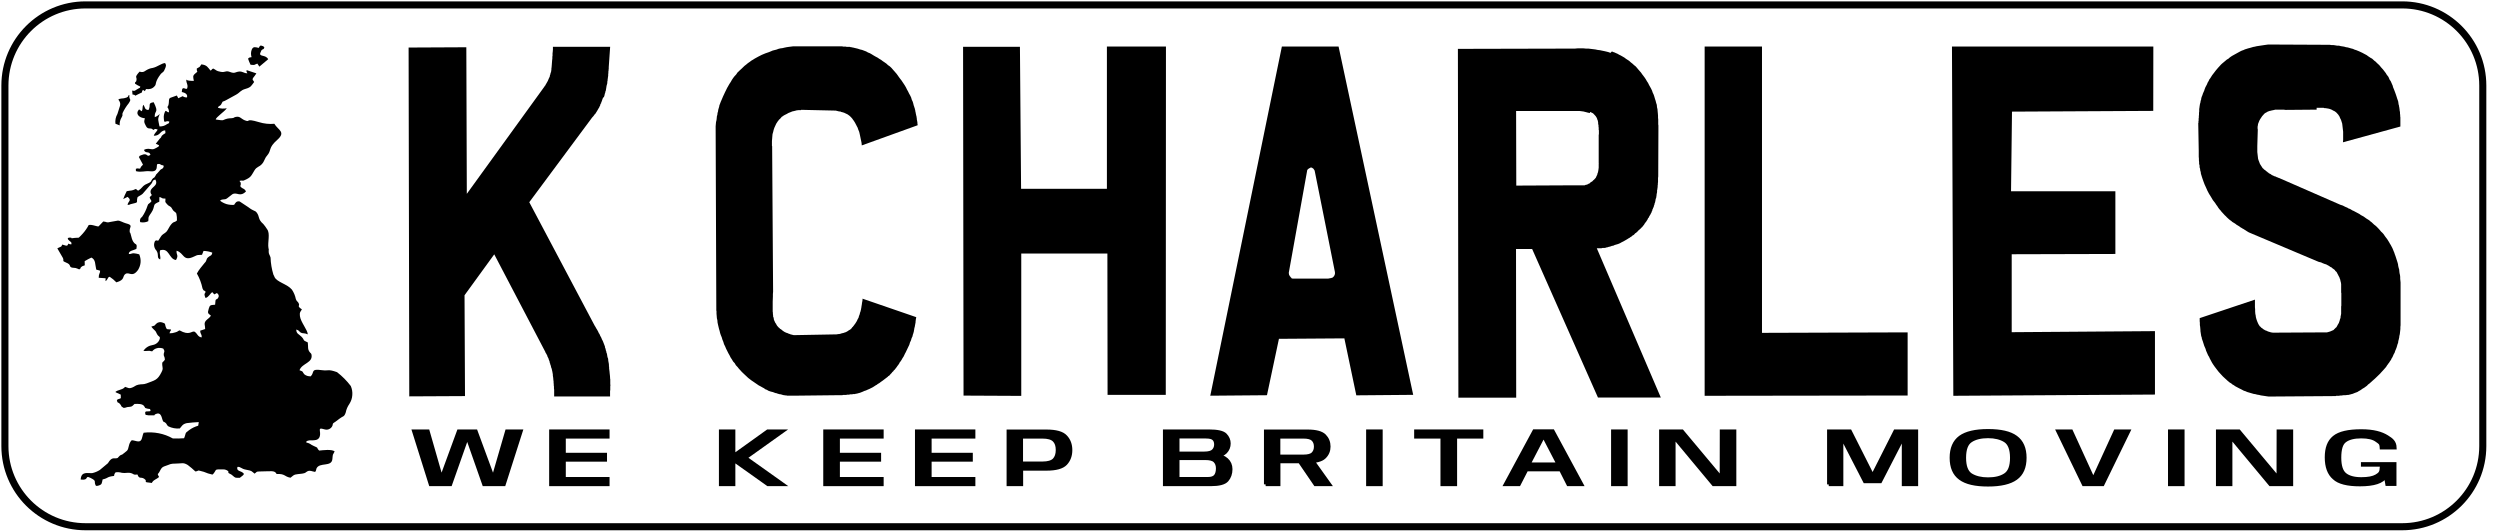
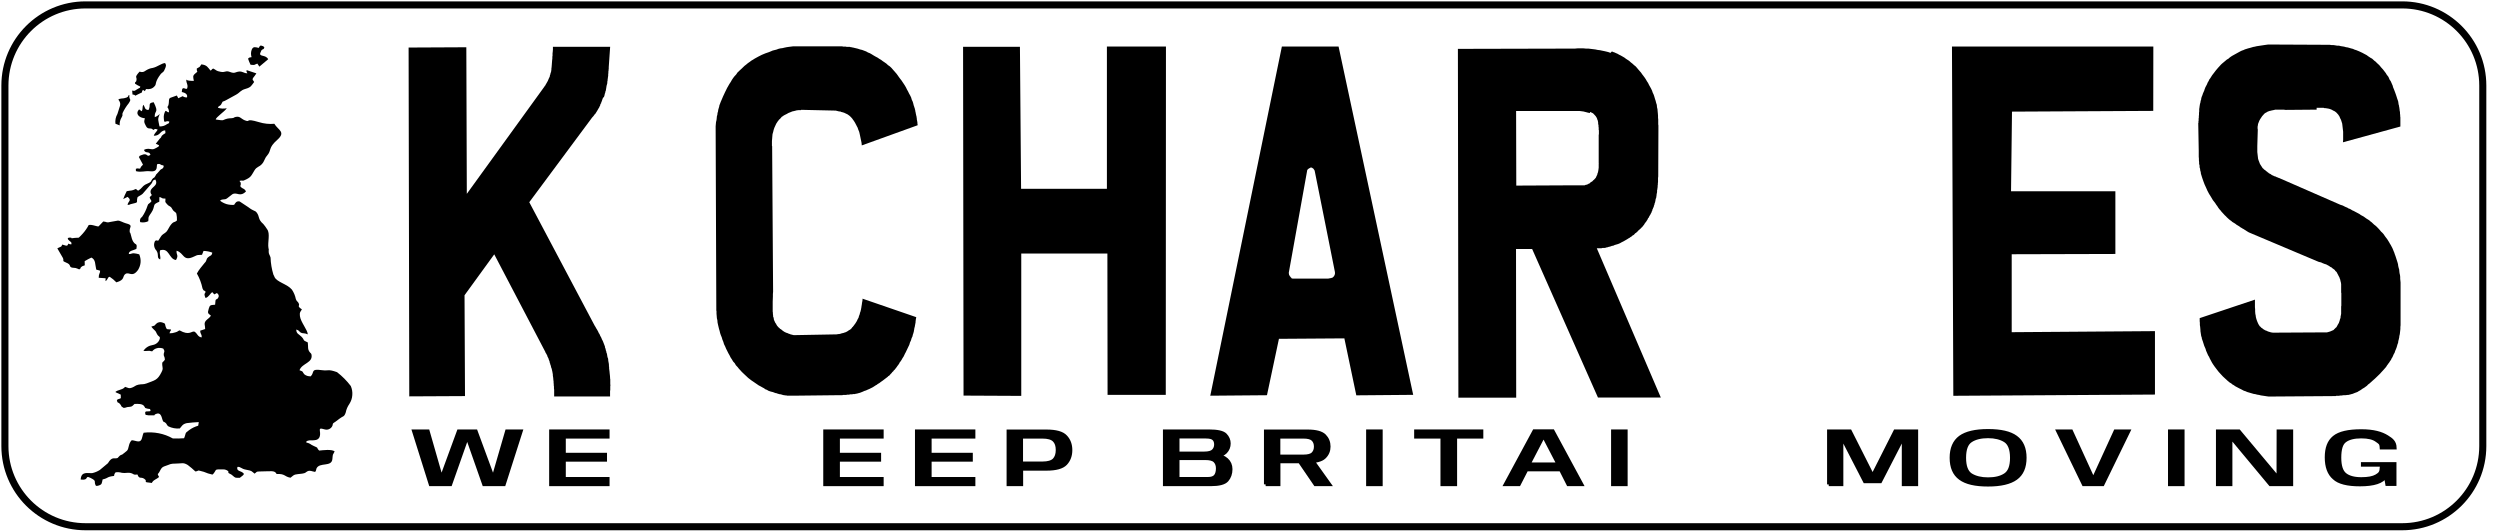
<svg xmlns="http://www.w3.org/2000/svg" width="113" height="24" viewBox="0 0 113 24" fill="none">
  <g clip-path="url(#clip0_1351_5313)">
    <path d="M3.866 0.222H108.579C110.592 0.222 112.222 1.853 112.222 3.866V20.164C112.222 22.177 110.592 23.808 108.579 23.808H3.866C1.853 23.808 0.222 22.177 0.222 20.164V3.866C0.222 1.853 1.853 0.222 3.866 0.222Z" stroke="black" stroke-width="0.32" />
    <path d="M8.895 3.097C8.882 3.295 8.994 3.183 8.818 3.329C8.698 3.432 8.732 3.484 8.762 3.655C8.693 3.655 8.625 3.655 8.56 3.647C8.397 3.625 8.535 3.647 8.423 3.6C8.406 3.771 8.526 3.827 8.453 4.012C8.389 4.033 8.329 3.977 8.29 3.986C8.217 3.994 8.226 4.089 8.217 4.157C8.363 4.192 8.492 4.252 8.453 4.402C8.419 4.406 8.384 4.402 8.35 4.393C8.316 4.385 8.286 4.368 8.26 4.346L8.058 4.441L7.994 4.316L7.706 4.419C7.578 4.458 7.689 4.694 7.565 4.84C7.616 4.908 7.642 4.994 7.638 5.076C7.513 5.067 7.612 5.046 7.479 5.011C7.415 5.119 7.389 5.243 7.406 5.368C7.423 5.634 7.475 5.419 7.655 5.496C7.629 5.617 7.625 5.556 7.539 5.617C7.449 5.685 7.329 5.72 7.209 5.715C7.157 5.415 7.106 5.423 7.221 5.149C7.161 5.213 7.084 5.265 6.994 5.295C6.977 4.951 7.2 5.14 6.947 4.621C6.655 4.66 6.835 4.758 6.711 4.973C6.531 4.96 6.561 4.857 6.488 4.737C6.41 4.831 6.479 4.896 6.406 5.029C6.359 5.007 6.389 5.016 6.355 4.994L6.286 4.943C6.097 5.153 6.294 5.325 6.548 5.346C6.509 5.518 6.496 5.501 6.603 5.707C6.698 5.887 6.835 5.737 6.925 5.878C6.99 5.835 7.007 5.805 7.127 5.857C7.097 5.943 6.981 6.016 6.951 6.136C7.26 6.14 7.217 5.908 7.466 5.891C7.479 6.063 7.505 5.994 7.397 6.067C7.23 6.183 7.35 6.162 7.221 6.269L7.041 6.496C7.187 6.573 7.312 6.565 6.985 6.724C6.831 6.797 6.732 6.659 6.505 6.775C6.582 6.968 6.737 6.805 6.801 6.994C6.612 7.144 6.698 6.878 6.393 7.011C6.269 7.063 6.355 7.011 6.277 7.097L6.462 7.44C6.397 7.53 6.393 7.483 6.333 7.621C6.217 7.625 6.23 7.591 6.14 7.633L6.144 7.736C6.389 7.801 6.539 7.715 6.779 7.741C7.17 7.784 7.058 7.509 7.106 7.419C7.251 7.393 7.209 7.423 7.316 7.466C7.376 7.488 7.303 7.432 7.402 7.496C7.38 7.668 7.29 7.599 7.213 7.719L7.08 7.865L7.063 7.878L7.024 7.951C6.947 8.088 6.96 7.994 6.882 8.097C6.814 8.183 6.865 8.187 6.754 8.256C6.681 8.299 6.629 8.307 6.556 8.35C6.432 8.423 6.419 8.509 6.252 8.616C6.127 8.573 6.26 8.595 6.131 8.543C5.943 8.638 5.947 8.595 5.728 8.642C5.668 8.758 5.612 8.878 5.569 8.998L5.767 8.899C5.981 9.071 5.78 9.092 5.767 9.264C5.908 9.251 5.827 9.247 5.917 9.226C6.316 9.131 6.144 9.178 6.213 8.925C6.226 8.882 6.38 8.826 6.445 8.762L6.822 8.329C6.934 8.2 6.857 8.161 7.024 8.114C7.028 8.123 7.033 8.127 7.033 8.136C7.033 8.144 7.037 8.153 7.041 8.157C7.106 8.337 7.011 8.015 7.058 8.204C7.101 8.393 6.874 8.449 6.814 8.603C6.801 8.638 6.801 8.676 6.809 8.715C6.818 8.753 6.839 8.784 6.865 8.814C6.706 8.955 6.771 8.929 6.848 9.088C6.827 9.127 6.797 9.157 6.758 9.183C6.659 9.273 6.728 9.178 6.668 9.298C6.612 9.474 6.531 9.646 6.423 9.801C6.385 9.826 6.35 9.865 6.337 9.908C6.32 9.951 6.32 9.998 6.337 10.041C6.462 10.067 6.591 10.054 6.702 9.998C6.728 9.844 6.676 9.861 6.767 9.719C6.818 9.65 6.861 9.582 6.9 9.509C7.015 9.251 6.891 9.251 7.2 9.118L7.204 8.908C7.354 8.929 7.26 8.981 7.479 8.977C7.483 9.148 7.432 9.097 7.556 9.234C7.672 9.363 7.698 9.286 7.784 9.444C7.874 9.603 7.93 9.556 7.972 9.659C7.994 9.758 8.002 9.861 7.998 9.964C7.874 10.079 7.857 9.985 7.715 10.17C7.651 10.251 7.582 10.41 7.526 10.47C7.432 10.573 7.354 10.56 7.264 10.706C7.071 11.024 7.2 10.8 7.011 10.886C6.973 10.959 6.955 11.037 6.968 11.118C6.981 11.195 7.015 11.273 7.076 11.333C7.2 11.539 7.063 11.654 7.239 11.727C7.277 11.603 7.196 11.504 7.234 11.315C7.659 11.178 7.625 11.714 7.955 11.753C8.088 11.521 7.964 11.539 7.981 11.333C8.333 11.431 8.256 11.848 8.783 11.59C8.964 11.504 8.912 11.534 9.131 11.517L9.2 11.341C9.337 11.345 9.47 11.371 9.595 11.418C9.573 11.577 9.5 11.539 9.401 11.633C9.303 11.727 9.359 11.783 9.251 11.882L9.067 12.109C9.002 12.191 8.947 12.272 8.899 12.363C9.02 12.573 9.105 12.8 9.153 13.036C9.225 13.199 9.208 13.084 9.298 13.191C9.217 13.307 9.238 13.337 9.29 13.47C9.44 13.427 9.479 13.285 9.595 13.204L9.685 13.307C9.792 13.268 9.775 13.216 9.843 13.277C9.865 13.302 9.882 13.332 9.886 13.362C9.891 13.392 9.882 13.427 9.865 13.453C9.779 13.611 9.74 13.405 9.723 13.774C9.513 13.791 9.487 13.779 9.436 13.95C9.367 14.178 9.406 14.156 9.534 14.268C9.474 14.371 9.389 14.405 9.307 14.495C9.2 14.624 9.277 14.706 9.273 14.873L9.05 14.946C9.05 15.118 9.131 15.088 9.114 15.251C8.925 15.225 8.934 15.079 8.788 14.989C8.65 14.954 8.565 15.186 8.118 14.933C8.02 14.967 8.058 14.985 7.925 15.023C7.839 15.053 7.754 15.066 7.663 15.066C7.685 14.946 7.719 14.985 7.732 14.894C7.556 14.869 7.543 14.92 7.492 14.778C7.449 14.663 7.496 14.62 7.35 14.581C7.303 14.56 7.247 14.555 7.196 14.564C7.144 14.573 7.097 14.598 7.063 14.633C6.9 14.8 7.033 14.675 6.839 14.766C6.912 14.869 7.011 14.937 7.045 14.993C7.067 15.045 7.093 15.096 7.123 15.143C7.196 15.233 7.187 15.173 7.23 15.264C7.221 15.345 7.187 15.418 7.127 15.478C7.067 15.538 6.99 15.581 6.904 15.594C6.818 15.607 6.732 15.637 6.659 15.684C6.586 15.731 6.526 15.791 6.483 15.86C6.548 15.868 6.608 15.868 6.672 15.86C6.809 15.851 6.737 15.864 6.878 15.881C6.934 15.809 7.011 15.757 7.106 15.736C7.196 15.714 7.294 15.723 7.38 15.757C7.466 15.89 7.419 15.894 7.402 15.989C7.384 16.1 7.449 16.105 7.453 16.255C7.372 16.392 7.316 16.332 7.333 16.495C7.35 16.658 7.38 16.667 7.303 16.817C7.114 17.199 6.998 17.182 6.621 17.332C6.466 17.388 6.415 17.353 6.252 17.388C6.106 17.422 6.101 17.469 5.977 17.516C5.814 17.581 5.792 17.521 5.651 17.486L5.621 17.521C5.509 17.628 5.325 17.615 5.213 17.718C5.235 17.735 5.256 17.744 5.282 17.757L5.346 17.782C5.385 17.8 5.423 17.817 5.458 17.838L5.462 17.997C5.368 18.053 5.376 18.01 5.282 18.079C5.316 18.255 5.32 18.147 5.423 18.259C5.526 18.37 5.419 18.345 5.595 18.439C5.758 18.418 5.668 18.401 5.874 18.388C5.977 18.383 6.011 18.319 6.08 18.259C6.256 18.25 6.432 18.25 6.509 18.349C6.595 18.456 6.5 18.422 6.655 18.469C6.797 18.508 6.775 18.439 6.805 18.576C6.702 18.632 6.492 18.512 6.582 18.752C6.672 18.774 6.767 18.782 6.861 18.774C7.076 18.778 6.912 18.774 7.041 18.714C7.264 18.611 7.303 18.843 7.342 18.967C7.393 19.117 7.389 19.031 7.483 19.113C7.556 19.177 7.522 19.207 7.612 19.272C7.771 19.349 7.951 19.383 8.127 19.366C8.226 19.254 8.247 19.173 8.436 19.126C8.479 19.113 8.929 19.078 8.985 19.078L8.959 19.241C8.809 19.285 8.668 19.353 8.547 19.443C8.329 19.593 8.419 19.585 8.32 19.808C8.148 19.821 7.977 19.825 7.809 19.817C7.415 19.593 6.951 19.503 6.492 19.559C6.466 19.615 6.449 19.675 6.436 19.735C6.367 20.087 6.174 19.911 5.955 19.898C5.788 20.053 5.84 20.297 5.728 20.383L5.535 20.538C5.471 20.576 5.496 20.538 5.415 20.598C5.368 20.636 5.368 20.653 5.316 20.701C5.166 20.761 5.071 20.61 4.878 20.937L4.514 21.241C4.406 21.31 4.286 21.361 4.157 21.387C3.981 21.4 3.668 21.284 3.647 21.675C4.054 21.73 3.81 21.465 4.084 21.598C4.406 21.756 4.217 21.752 4.333 21.954C4.359 21.975 4.419 21.954 4.432 21.954C4.629 21.902 4.595 21.842 4.638 21.671C4.93 21.602 4.801 21.555 5.157 21.512C5.157 21.452 5.183 21.396 5.226 21.349C5.32 21.336 5.415 21.344 5.505 21.37C5.719 21.404 5.818 21.323 6.003 21.417C6.063 21.447 6.033 21.447 6.101 21.456C6.106 21.456 6.187 21.447 6.213 21.447C6.294 21.675 6.363 21.537 6.518 21.64C6.724 21.778 6.38 21.786 6.865 21.829L6.887 21.786C6.973 21.671 7.084 21.658 7.187 21.563C7.153 21.426 7.161 21.576 7.131 21.426C7.247 21.323 7.247 21.143 7.419 21.082C7.745 20.975 7.663 20.958 7.951 20.954C8.221 20.954 8.277 20.889 8.487 21.018C8.608 21.108 8.723 21.207 8.831 21.31C9.032 21.288 8.835 21.22 9.213 21.327C9.337 21.383 9.466 21.422 9.603 21.452C9.612 21.439 9.646 21.413 9.646 21.413C9.818 21.207 9.655 21.216 10.088 21.216C10.144 21.216 10.195 21.224 10.242 21.25C10.388 21.331 10.294 21.301 10.32 21.353C10.337 21.392 10.328 21.383 10.388 21.413C10.436 21.434 10.479 21.46 10.513 21.494C10.646 21.606 10.616 21.598 10.839 21.598C10.925 21.52 10.989 21.503 11.028 21.422C10.921 21.259 10.667 21.327 10.732 21.104C10.895 21.091 10.882 21.19 11.135 21.233C11.401 21.28 11.354 21.293 11.508 21.409C11.62 21.331 11.564 21.31 11.753 21.31C12.238 21.31 12.414 21.241 12.504 21.426C12.895 21.404 12.847 21.546 13.131 21.593C13.337 21.413 13.328 21.452 13.654 21.409C13.83 21.383 13.8 21.353 13.899 21.301C14.023 21.246 14.083 21.306 14.242 21.331C14.246 21.323 14.251 21.301 14.255 21.306C14.272 21.349 14.289 21.203 14.306 21.173C14.444 20.881 14.985 21.121 15.023 20.756C15.053 20.46 15.027 20.619 15.126 20.4C14.98 20.297 14.607 20.349 14.427 20.366C14.272 20.216 14.444 20.271 14.178 20.156C14.006 20.083 14.066 20.057 13.839 19.997C13.895 19.894 13.796 19.967 13.933 19.915C14.07 19.86 14.551 20.044 14.457 19.469C14.422 19.259 14.663 19.465 14.83 19.413C14.873 19.4 14.916 19.379 14.95 19.349C14.985 19.319 15.01 19.285 15.027 19.241C15.062 19.074 15.023 19.186 15.358 18.915C15.504 18.799 15.555 18.86 15.628 18.641C15.654 18.503 15.71 18.375 15.791 18.259C15.868 18.139 15.916 18.001 15.924 17.86C15.937 17.718 15.911 17.576 15.856 17.448C15.68 17.216 15.469 17.002 15.233 16.821C14.809 16.671 14.869 16.774 14.543 16.731C14.023 16.658 14.233 16.821 14.045 17.01C13.937 17.014 13.834 16.984 13.757 16.92C13.654 16.813 13.744 16.804 13.538 16.735C13.646 16.409 14.173 16.409 14.075 16.006C14.045 15.95 14.058 15.984 14.032 15.954C13.882 15.796 13.942 15.688 13.912 15.478C13.641 15.358 13.8 15.396 13.624 15.216C13.517 15.105 13.388 15.088 13.392 14.894C13.543 14.937 13.517 14.997 13.607 15.04C13.706 15.083 13.744 15.04 13.912 15.113C13.903 14.907 13.59 14.564 13.556 14.285C13.534 14.101 13.581 14.096 13.646 13.985C13.38 13.8 13.59 13.856 13.487 13.684C13.444 13.611 13.414 13.637 13.371 13.513C13.341 13.362 13.281 13.221 13.195 13.092C12.985 12.835 12.504 12.753 12.405 12.513L12.388 12.47C12.38 12.448 12.371 12.431 12.358 12.414C12.281 12.161 12.238 11.903 12.229 11.642C12.204 11.534 12.135 11.487 12.144 11.345C12.152 11.217 12.152 11.311 12.135 11.217C12.088 10.951 12.225 10.552 12.071 10.358C12.023 10.277 11.963 10.2 11.903 10.127C11.642 9.904 11.749 9.792 11.599 9.603C11.517 9.5 11.483 9.565 11.221 9.363L10.831 9.105C10.672 9.075 10.629 9.195 10.582 9.26C10.466 9.268 10.35 9.256 10.242 9.226C10.131 9.191 10.032 9.14 9.946 9.071C10.062 8.968 10.14 9.054 10.26 8.968L10.504 8.779C10.719 8.663 10.835 8.929 11.118 8.655C11.041 8.5 10.998 8.56 10.873 8.445C10.852 8.299 10.895 8.41 10.882 8.294C10.865 8.123 10.848 8.32 10.835 8.17C10.993 8.14 10.946 8.196 11.054 8.144C11.358 8.011 11.35 7.947 11.504 7.698C11.607 7.53 11.714 7.552 11.835 7.419C11.959 7.286 11.95 7.174 12.062 7.046C12.298 6.775 12.101 6.702 12.538 6.316C12.938 5.96 12.56 5.874 12.401 5.595C12.169 5.617 11.933 5.591 11.71 5.522C11.036 5.32 11.35 5.548 11.071 5.441C10.886 5.368 10.852 5.239 10.65 5.286C10.521 5.316 10.655 5.312 10.487 5.342C10.423 5.342 10.358 5.35 10.294 5.359C10.011 5.423 10.2 5.471 9.749 5.402C9.762 5.295 10.157 5.041 10.251 4.891C10.118 4.921 9.976 4.913 9.848 4.87C9.895 4.75 9.951 4.823 10.015 4.685C10.092 4.527 10.049 4.63 10.213 4.531L10.667 4.282C10.856 4.179 10.865 4.08 11.101 4.016C11.358 3.943 11.358 3.87 11.487 3.707C11.461 3.63 11.38 3.625 11.44 3.522C11.491 3.458 11.543 3.389 11.586 3.321C11.581 3.316 11.569 3.303 11.564 3.308L11.148 3.17C11.131 3.261 11.148 3.231 11.182 3.312C11.011 3.316 10.985 3.218 10.8 3.235C10.62 3.256 10.624 3.342 10.38 3.248C10.2 3.179 10.187 3.282 9.985 3.248C9.74 3.205 9.788 3.166 9.637 3.097C9.522 3.153 9.62 3.132 9.517 3.192C9.384 3.037 9.363 2.943 9.101 2.909C8.989 3.072 9.067 2.994 8.895 3.097ZM4.668 10.011L4.454 10.234C4.393 10.255 4.007 10.075 3.981 10.221C3.977 10.234 3.969 10.247 3.96 10.26C3.874 10.406 3.767 10.539 3.647 10.659C3.518 10.796 3.565 10.727 3.381 10.753C3.102 10.792 3.329 10.749 3.17 10.74H3.153C3.012 10.745 3.059 10.818 3.149 10.895C3.213 10.951 3.243 10.942 3.226 11.045C3.179 11.049 3.132 11.037 3.093 11.011C3.029 11.105 3.089 11.144 2.814 11.054C2.763 11.157 2.797 11.131 2.681 11.182L2.591 11.225L2.84 11.654C2.913 11.8 2.776 11.783 2.99 11.869C3.235 11.968 3.102 12.041 3.239 12.092C3.321 12.114 3.338 12.097 3.419 12.114C3.475 12.131 3.527 12.152 3.582 12.178C3.707 12.092 3.587 12.135 3.685 12.058C3.741 12.011 3.758 12.028 3.831 11.993L3.827 11.805C3.926 11.745 4.029 11.689 4.132 11.642C4.333 11.745 4.29 11.938 4.351 12.187C4.419 12.212 4.462 12.208 4.526 12.238C4.518 12.384 4.462 12.358 4.462 12.556L4.775 12.577L4.767 12.706C4.835 12.659 4.797 12.697 4.848 12.624C4.921 12.526 4.84 12.569 4.956 12.508C5.067 12.581 5.17 12.667 5.26 12.762C5.664 12.65 5.522 12.483 5.668 12.384C5.84 12.268 5.977 12.569 6.243 12.195C6.307 12.088 6.346 11.972 6.355 11.852C6.363 11.732 6.342 11.611 6.294 11.496C6.213 11.47 6.127 11.457 6.046 11.448C5.93 11.448 5.943 11.487 5.822 11.483C5.814 11.324 6.033 11.324 6.166 11.247C6.23 10.865 6.05 11.247 5.908 10.59C5.878 10.449 5.865 10.573 5.861 10.444C5.852 10.243 6.041 10.182 5.685 10.092C5.569 10.062 5.415 9.964 5.325 9.972C5.316 9.972 5.029 10.028 5.007 10.028C4.788 10.084 4.861 10.028 4.668 10.011ZM6.307 3.239C6.041 3.535 6.209 3.454 6.166 3.638C6.136 3.771 6.114 3.625 6.101 3.78C6.174 3.831 6.256 3.878 6.342 3.913C6.312 4.007 6.363 3.93 6.174 4.05C6.08 4.11 6.089 4.119 5.973 4.093L5.99 4.273C6.209 4.29 5.994 4.389 6.252 4.256C6.531 4.115 6.346 4.248 6.458 4.063C6.522 4.097 6.509 4.085 6.548 4.123C6.552 4.115 6.569 4.08 6.569 4.08C6.599 4.029 6.578 4.059 6.608 4.024C6.676 4.037 6.749 4.033 6.818 4.012C6.887 3.99 6.942 3.951 6.985 3.9C7.084 3.801 6.99 3.763 7.179 3.467C7.329 3.231 7.346 3.312 7.41 3.209C7.415 3.205 7.419 3.196 7.419 3.192C7.518 2.99 7.522 2.947 7.462 2.849C7.294 2.861 7.11 3.029 6.895 3.072C6.792 3.085 6.698 3.123 6.612 3.175C6.47 3.269 6.453 3.273 6.307 3.239ZM11.693 2.166C11.556 2.132 11.448 2.089 11.384 2.231C11.337 2.342 11.332 2.467 11.371 2.583C11.255 2.608 11.285 2.583 11.212 2.651C11.242 2.746 11.281 2.836 11.324 2.926C11.564 2.956 11.474 2.922 11.633 2.874L11.723 3.012L12.122 2.677C12.011 2.462 11.714 2.574 11.762 2.402L11.813 2.282C11.818 2.278 11.822 2.269 11.826 2.265C11.895 2.196 11.908 2.261 11.95 2.149C11.886 2.059 11.908 2.102 11.787 2.055C11.702 2.106 11.736 2.119 11.693 2.166ZM5.217 5.591L5.41 5.668C5.398 5.539 5.432 5.411 5.501 5.299C5.565 5.179 5.518 5.23 5.539 5.114C5.612 4.956 5.707 4.805 5.818 4.668C5.973 4.432 5.822 4.552 5.848 4.295C5.711 4.351 5.883 4.329 5.715 4.411C5.642 4.436 5.565 4.454 5.483 4.454C5.174 4.505 5.539 4.509 5.402 4.853L5.307 5.153C5.23 5.286 5.2 5.436 5.217 5.591Z" fill="black" />
    <path d="M27.58 2.102L27.515 3.038V3.072V3.106L27.507 3.162V3.196L27.498 3.231V3.299L27.49 3.355V3.377V3.389V3.424L27.481 3.48L27.472 3.548L27.464 3.604V3.625V3.647L27.455 3.66L27.447 3.771L27.416 3.883L27.408 3.939L27.399 3.995L27.391 4.042L27.382 4.098L27.361 4.145V4.166L27.352 4.201L27.344 4.222L27.335 4.243L27.326 4.299L27.297 4.389L27.258 4.415L27.249 4.437L27.228 4.492L27.198 4.582L27.176 4.63L27.168 4.677L27.146 4.69L27.138 4.711L27.129 4.758L27.108 4.806H27.099V4.818L27.09 4.831V4.844L27.061 4.891L27.039 4.926L26.996 5.003L26.953 5.072L26.91 5.14L26.902 5.153L26.88 5.166L26.859 5.2L26.816 5.256L26.764 5.312L23.923 9.14L26.876 14.714L26.919 14.783L26.949 14.839L26.97 14.873L26.992 14.907L27.022 14.963L27.052 15.019L27.061 15.053L27.082 15.075L27.112 15.131L27.133 15.186L27.163 15.234L27.185 15.281L27.206 15.337L27.236 15.392L27.258 15.44L27.279 15.495L27.301 15.551L27.322 15.607L27.344 15.663V15.676V15.697L27.352 15.719L27.374 15.774L27.382 15.83L27.404 15.886L27.412 15.942L27.434 15.989L27.442 16.045L27.451 16.1L27.46 16.148L27.481 16.195L27.49 16.242V16.289L27.498 16.311V16.332L27.507 16.379L27.515 16.414L27.524 16.491V16.538V16.551V16.564L27.532 16.577V16.654L27.541 16.723L27.55 16.791L27.558 16.881L27.567 16.959L27.575 17.049V17.096L27.584 17.143V17.19V17.212V17.233V17.255V17.276V17.311V17.358V17.371V17.384L27.593 17.396L27.584 17.465V17.499V17.534V17.555V17.59V17.645L27.575 17.658V17.68V17.701V17.735V17.77V17.817V17.864V17.92H25.048V17.886V17.851V17.783V17.727V17.671V17.615L25.039 17.559V17.538V17.517V17.469L25.03 17.422V17.401V17.388V17.375L25.022 17.285V17.238L25.013 17.182L25.005 17.079L24.996 17.023L24.988 16.967V16.92L24.979 16.873L24.971 16.826L24.962 16.779L24.953 16.744L24.945 16.697L24.936 16.684V16.663L24.915 16.615L24.906 16.581L24.898 16.534L24.889 16.512L24.881 16.491L24.872 16.47V16.448L24.85 16.401L24.842 16.345L24.82 16.289L24.812 16.268L24.803 16.246L24.794 16.212L24.786 16.191L24.756 16.135L24.747 16.113L24.739 16.1V16.079L24.709 16.023L24.679 15.967L24.657 15.946V15.933V15.92L24.649 15.907L22.34 11.496L20.997 13.345L21.018 17.903L18.499 17.916L18.469 2.149L21.078 2.136L21.1 8.762L24.597 3.93L24.627 3.883L24.657 3.849L24.679 3.793L24.7 3.771L24.709 3.75L24.76 3.66L24.803 3.557L24.846 3.467L24.855 3.432V3.42V3.407L24.876 3.359L24.885 3.304L24.906 3.256L24.915 3.201L24.923 3.145V3.098L24.932 3.042L24.941 2.93L24.949 2.819L24.958 2.707L24.966 2.651V2.617V2.604V2.591V2.578V2.566V2.553L24.975 2.531V2.475V2.454V2.441V2.407L24.983 2.351L24.992 2.239V2.115H27.58V2.102Z" fill="black" />
    <path d="M38.591 2.158L38.681 2.179L38.772 2.201L38.874 2.235L38.965 2.256L39.059 2.291L39.149 2.325L39.231 2.372L39.321 2.407L39.402 2.454L39.492 2.51L39.574 2.557L39.664 2.604L39.746 2.66L39.827 2.707L39.9 2.763L39.982 2.818L40.063 2.874L40.136 2.943L40.218 2.999L40.291 3.067L40.351 3.136L40.411 3.205L40.471 3.273L40.531 3.342L40.634 3.488L40.685 3.557L40.746 3.634L40.797 3.711L40.849 3.788L40.9 3.866L40.952 3.956L40.995 4.046L41.046 4.136L41.089 4.226L41.14 4.316L41.183 4.406L41.213 4.509L41.256 4.599L41.286 4.702L41.295 4.75L41.316 4.805L41.325 4.84L41.346 4.896L41.355 4.943L41.364 4.964V4.986L41.372 4.998V5.02L41.381 5.067L41.389 5.089V5.11L41.398 5.144L41.407 5.192L41.415 5.226L41.424 5.26L41.432 5.295V5.316V5.329L41.441 5.363V5.376V5.389V5.402L41.449 5.436L41.458 5.483L41.467 5.539V5.552V5.574V5.586L41.475 5.608V5.621V5.634V5.646V5.659H41.484L38.952 6.573L38.943 6.462L38.922 6.359L38.9 6.256L38.879 6.153L38.857 6.05L38.836 5.96L38.793 5.857L38.763 5.767L38.72 5.689L38.699 5.642L38.677 5.608L38.656 5.561L38.634 5.526L38.613 5.492L38.591 5.458L38.54 5.389L38.518 5.355L38.497 5.333L38.467 5.299L38.445 5.277L38.394 5.23L38.364 5.209L38.334 5.187L38.304 5.166L38.274 5.153L38.231 5.132L38.201 5.119L38.158 5.097L38.115 5.084L38.072 5.071L38.02 5.059L37.978 5.037H37.926L37.875 5.024L37.823 5.011L37.772 4.998H37.712L36.214 4.964L36.205 4.977H36.102L35.999 4.99L35.956 5.003L35.905 5.016L35.81 5.037L35.729 5.071L35.639 5.106L35.557 5.153L35.514 5.174L35.471 5.196L35.428 5.217L35.386 5.252L35.343 5.273L35.313 5.307L35.283 5.342L35.253 5.376L35.21 5.41L35.188 5.445L35.158 5.479L35.137 5.513L35.085 5.591L35.064 5.638L35.042 5.685L35.021 5.732L34.999 5.78L34.969 5.87L34.948 5.96L34.918 6.063L34.909 6.166L34.901 6.269L34.892 6.372V6.483V6.595L34.901 6.608L34.944 13.182L34.935 13.294V13.405L34.926 13.633V13.86V13.972V14.083L34.935 14.139V14.195L34.944 14.251V14.306L34.965 14.354L34.974 14.401L34.982 14.457L35.004 14.504L35.025 14.551L35.047 14.598L35.077 14.633L35.098 14.68L35.128 14.727L35.158 14.761L35.188 14.796L35.231 14.83L35.261 14.864L35.304 14.886L35.386 14.954L35.459 15.002L35.502 15.023L35.553 15.045L35.596 15.057L35.639 15.079L35.682 15.092L35.733 15.113L35.823 15.135L35.875 15.148H35.918H35.926L37.823 15.113L37.883 15.1H37.926L37.978 15.088L38.029 15.075L38.05 15.062H38.072L38.124 15.049L38.166 15.036L38.188 15.023H38.209L38.231 15.01H38.239L38.261 14.997H38.269L38.278 14.985L38.308 14.972L38.33 14.959L38.338 14.946L38.368 14.933L38.398 14.912L38.428 14.899L38.45 14.877L38.501 14.83L38.51 14.809L38.518 14.796L38.548 14.774L38.57 14.74L38.591 14.718L38.613 14.684L38.621 14.671L38.643 14.65L38.664 14.615L38.686 14.581L38.707 14.547L38.729 14.512L38.75 14.465L38.772 14.418L38.793 14.384L38.815 14.336L38.823 14.289L38.844 14.242L38.853 14.221V14.208L38.862 14.195L38.87 14.139L38.892 14.092L38.9 14.045L38.909 14.032V14.019L38.917 13.985L38.926 13.937V13.916L38.935 13.903V13.89V13.877L38.943 13.83L38.952 13.774L38.96 13.727V13.714V13.701V13.688L38.969 13.667L38.978 13.611L38.986 13.556V13.5L41.415 14.336L41.394 14.448V14.47V14.482L41.385 14.495V14.508V14.564L41.364 14.675L41.355 14.723L41.346 14.778L41.338 14.8L41.329 14.834L41.321 14.89L41.312 14.937L41.303 14.993L41.273 15.096L41.265 15.117L41.256 15.139L41.248 15.195L41.205 15.285L41.175 15.388L41.132 15.478L41.102 15.581L41.059 15.671L41.016 15.761L40.973 15.851L40.93 15.941L40.909 15.976L40.887 16.023L40.844 16.113L40.793 16.19L40.75 16.268L40.698 16.345L40.668 16.379L40.647 16.426L40.595 16.504L40.565 16.538L40.544 16.572L40.492 16.641L40.432 16.718L40.402 16.74L40.372 16.787L40.342 16.808L40.312 16.843L40.304 16.864L40.282 16.877L40.252 16.911L40.192 16.98L40.149 17.001L40.141 17.014L40.119 17.036L40.046 17.091L39.973 17.147L39.9 17.203L39.819 17.259L39.746 17.315L39.664 17.362L39.656 17.375H39.647L39.639 17.388L39.595 17.409L39.523 17.456L39.45 17.503L39.295 17.581L39.214 17.615L39.141 17.649L39.068 17.671L38.995 17.705L38.853 17.761H38.832L38.81 17.774H38.78L38.759 17.787H38.75H38.729L38.699 17.8H38.669L38.639 17.812H38.608H38.566H38.557H38.548L38.527 17.825H38.484H38.441H38.42H38.411L38.39 17.838H38.347H38.295L38.244 17.851H38.184H38.132H38.102L38.072 17.864H38.012H37.952H37.892H37.819H37.759L35.892 17.885H35.862H35.832H35.772H35.721H35.677H35.656H35.635H35.605H35.596H35.575L35.544 17.873H35.514H35.484L35.441 17.86H35.411L35.368 17.847L35.326 17.834L35.283 17.821H35.253L35.201 17.808L35.158 17.795L35.115 17.782H35.107L35.098 17.77H35.068L35.025 17.757L34.935 17.722L34.845 17.701L34.742 17.667L34.66 17.619L34.57 17.585L34.553 17.559L34.463 17.512L34.381 17.465L34.291 17.418L34.21 17.362L34.128 17.306L34.047 17.25L33.965 17.195L33.892 17.139L33.819 17.083L33.746 17.014L33.673 16.946L33.6 16.877L33.528 16.808L33.467 16.74L33.395 16.662L33.334 16.585L33.261 16.508L33.21 16.418L33.137 16.34L33.085 16.25L33.025 16.16L32.974 16.057L32.922 15.967L32.871 15.864L32.819 15.761L32.776 15.658L32.725 15.555L32.695 15.452L32.652 15.349L32.622 15.246L32.579 15.143L32.549 15.053L32.528 14.963L32.498 14.86L32.476 14.77L32.455 14.68L32.433 14.577L32.425 14.474L32.403 14.384L32.395 14.281L32.386 14.178V14.066L32.377 14.032V13.998V13.92V13.907L32.347 5.732V5.711L32.356 5.608L32.364 5.518L32.386 5.428L32.395 5.35L32.403 5.26L32.425 5.183L32.433 5.106L32.455 5.037L32.463 4.968L32.485 4.891L32.506 4.823L32.515 4.767L32.536 4.711L32.558 4.655L32.579 4.599L32.6 4.552L32.682 4.359L32.772 4.166L32.867 3.973L32.97 3.793L33.03 3.703L33.081 3.612L33.141 3.522L33.201 3.445L33.274 3.368L33.334 3.278L33.416 3.2L33.489 3.132L33.571 3.055L33.652 2.977L33.725 2.921L33.806 2.853L33.888 2.797L33.961 2.741L34.042 2.694L34.115 2.647L34.279 2.557L34.433 2.479L34.596 2.411L34.759 2.355L34.841 2.321L34.922 2.286L35.004 2.265L35.094 2.243L35.184 2.209L35.266 2.188L35.368 2.175L35.459 2.153L35.562 2.132L35.652 2.119L35.755 2.106L35.858 2.093H35.961H36.064H36.175H37.999H38.059L38.111 2.106H38.171H38.222L38.274 2.119H38.317H38.368H38.411L38.454 2.132H38.484L38.514 2.145H38.544L38.591 2.158Z" fill="black" />
    <path d="M50.028 2.102H52.701L52.693 17.847H50.062L50.054 11.461H46.161V17.894L43.552 17.881L43.531 2.115H46.101L46.153 8.535H50.032V2.102H50.028Z" fill="black" />
    <path d="M57.941 2.102H60.503L63.876 17.847L61.305 17.869L60.765 15.294L57.808 15.315L57.267 17.864L54.705 17.886L57.941 2.102ZM59.211 7.595L59.168 7.608L59.147 7.629L59.125 7.642L59.104 7.664L59.095 7.677L59.087 7.698L59.078 7.719V7.741L58.254 12.324V12.358L58.263 12.38V12.401V12.414L58.271 12.427L58.28 12.44L58.289 12.453V12.474L58.31 12.487L58.332 12.521L58.34 12.534L58.362 12.547L58.37 12.569L58.379 12.582H58.4L58.422 12.594H58.465H58.507H58.529H58.55H58.593H58.602H58.611H58.641H58.662H58.683H58.705H58.726H58.756H58.786H58.859H58.889H58.932H58.975H59.018H59.121H59.173H59.224H59.34H59.404H59.469H59.533H59.606H59.679H59.752H59.907H59.928H59.949H59.992H60.014H60.035L60.078 12.582H60.108L60.151 12.569H60.172L60.194 12.556H60.215L60.237 12.543L60.245 12.53L60.267 12.517L60.276 12.504L60.297 12.483L60.306 12.47L60.314 12.448L60.323 12.427L60.331 12.414V12.401L60.34 12.388V12.376V12.363V12.35V12.337V12.316V12.303L59.881 10.002L59.422 7.711L59.392 7.664L59.37 7.629L59.34 7.608L59.31 7.586L59.28 7.574H59.271H59.263H59.233L59.211 7.595Z" fill="black" />
    <path d="M72.858 2.325L72.939 2.36L72.982 2.372L73.025 2.394L73.107 2.428L73.188 2.475L73.261 2.51L73.343 2.557L73.424 2.604L73.497 2.66L73.57 2.707L73.652 2.763L73.712 2.819L73.785 2.875L73.858 2.943L73.93 2.999L73.991 3.068L74.055 3.145L74.115 3.214L74.175 3.282L74.227 3.359L74.287 3.437L74.338 3.505L74.39 3.583L74.441 3.673L74.493 3.75L74.536 3.84L74.587 3.93L74.63 4.007L74.673 4.098L74.703 4.188L74.746 4.278L74.776 4.368L74.806 4.471L74.836 4.561L74.858 4.651L74.888 4.741L74.896 4.844L74.918 4.934L74.926 5.037L74.935 5.127L74.943 5.23V5.278V5.325L74.952 5.402V5.492V5.539V5.587V5.621L74.96 5.668V5.745V5.823V5.87V5.904V5.926L74.952 7.977L74.943 8.046V8.101V8.136V8.149V8.17V8.226L74.935 8.282V8.337L74.926 8.393V8.449L74.918 8.505L74.909 8.561V8.582L74.9 8.595V8.608V8.621V8.676L74.892 8.724L74.883 8.758V8.771V8.784L74.875 8.797V8.809V8.844L74.866 8.891L74.858 8.947L74.836 8.994L74.828 9.05L74.819 9.097L74.81 9.144L74.789 9.191L74.78 9.247L74.759 9.294L74.75 9.342L74.729 9.389L74.72 9.402L74.712 9.423V9.436L74.69 9.47L74.682 9.518L74.66 9.565H74.652V9.578V9.59L74.643 9.612L74.622 9.646L74.6 9.693L74.57 9.741L74.549 9.775L74.527 9.822L74.519 9.844L74.497 9.857L74.476 9.904L74.467 9.925L74.459 9.938L74.428 9.985L74.407 10.02L74.377 10.054L74.355 10.088L74.347 10.101H74.338L74.33 10.123L74.321 10.144H74.312V10.157L74.282 10.191L74.252 10.226L74.231 10.26L74.201 10.281L74.171 10.316L74.111 10.371L74.046 10.427L74.016 10.462L74.008 10.475L73.987 10.487L73.965 10.509L73.956 10.522L73.913 10.543L73.883 10.578L73.853 10.612L73.772 10.659L73.742 10.693L73.699 10.715L73.656 10.749L73.613 10.771L73.54 10.818L73.459 10.865L73.377 10.912L73.304 10.947L73.222 10.994L73.141 11.028L73.068 11.05L73.025 11.062L72.982 11.075L72.909 11.11H72.866L72.836 11.123L72.806 11.135L72.763 11.148L72.703 11.161L72.639 11.183H72.609L72.587 11.195L72.523 11.208H72.48H72.429L72.386 11.221H72.334H72.291H72.249H72.205H72.175L75.068 17.967H72.227L69.253 11.255H68.524L68.532 17.976H65.919L65.897 2.209L71.189 2.196L71.321 2.184H71.446H71.557L71.682 2.196H71.794L71.897 2.209L72.008 2.222L72.111 2.235L72.214 2.257L72.317 2.269L72.42 2.291L72.523 2.312L72.617 2.334L72.699 2.355L72.793 2.39L72.858 2.325ZM71.858 5.11L71.763 5.089L71.682 5.067L71.63 5.055L71.588 5.042L71.493 5.029L71.39 5.016H71.287H71.236H71.184H71.124H71.073H68.528L68.536 8.389L71.171 8.376H71.223H71.274H71.317H71.377H71.429H71.48H71.532H71.596H71.626L71.656 8.363L71.686 8.35H71.716L71.746 8.337L71.776 8.325L71.806 8.303L71.849 8.29L71.858 8.277H71.867V8.264L71.897 8.243L71.927 8.222L71.969 8.2L72.021 8.144L72.051 8.123L72.081 8.088L72.103 8.067L72.111 8.054L72.141 8.02V8.007V7.994H72.15L72.158 7.973L72.167 7.951L72.175 7.938L72.197 7.891L72.205 7.844L72.227 7.797V7.775L72.236 7.762V7.741L72.244 7.719V7.707V7.694V7.681L72.253 7.659V7.638L72.261 7.582V7.561V7.548V7.535V7.522V7.466V7.432V7.419V7.406L72.27 7.393H72.261V7.38V7.368V7.333V7.299V7.265V6.183V6.162V6.149V6.114V6.093V6.08H72.27V6.046V6.033V6.02V5.999V5.964V5.951V5.939V5.926V5.891L72.261 5.87V5.857V5.844V5.797V5.763L72.253 5.741V5.728V5.715V5.702V5.69V5.668L72.244 5.634L72.236 5.587V5.574V5.561V5.539L72.227 5.492L72.218 5.445L72.197 5.398L72.188 5.363L72.167 5.316L72.145 5.282L72.124 5.248L72.103 5.226L72.073 5.192L72.051 5.17L72.021 5.136L71.991 5.115L71.948 5.093L71.918 5.08L71.875 5.059L71.858 5.11Z" fill="black" />
-     <path d="M79.642 15.045L86.225 15.023V17.877L77.05 17.89V2.102H79.642V15.045Z" fill="black" />
    <path d="M97.327 5.012L90.942 5.046L90.899 8.646H95.615V11.479L90.929 11.492V15.015L97.404 14.967V17.834L88.29 17.89L88.229 2.102H97.331L97.327 5.012Z" fill="black" />
    <path d="M104.712 4.956L103.309 4.968L103.215 4.956H103.12H103.034H102.962H102.876H102.833L102.803 4.968L102.738 4.981L102.674 4.994L102.631 5.007H102.61L102.545 5.029L102.494 5.05L102.464 5.063L102.442 5.084L102.391 5.106L102.348 5.14L102.318 5.174L102.275 5.222L102.245 5.256L102.215 5.303L102.163 5.38L102.12 5.458L102.09 5.535L102.06 5.612V5.646L102.052 5.681L102.043 5.728V5.762V5.81L102.052 5.857V5.87L102.03 6.603V6.706V6.797V6.874L102.039 6.951L102.048 7.028L102.056 7.097L102.065 7.174L102.086 7.243L102.108 7.299L102.129 7.354L102.15 7.41L102.18 7.457L102.211 7.505L102.241 7.552L102.271 7.599L102.314 7.633L102.322 7.646L102.344 7.668L102.386 7.689L102.417 7.724L102.438 7.736L102.447 7.749H102.455L102.485 7.771L102.515 7.805H102.537L102.545 7.826L102.588 7.848L102.653 7.882L102.661 7.895H102.67L102.678 7.908L102.708 7.921L102.738 7.934L102.768 7.947L102.798 7.968H102.828L102.85 7.981H102.871L102.88 7.994H102.889L102.897 8.007H102.919L102.94 8.02H102.949H102.957L102.979 8.032H102.987V8.045H103.009H103.017H103.026L103.034 8.058H103.043L105.785 9.256L105.892 9.29L106 9.346L106.051 9.367L106.103 9.389L106.154 9.423L106.219 9.444L106.334 9.513L106.386 9.534L106.45 9.569L106.515 9.603L106.579 9.637L106.644 9.672L106.708 9.719L106.772 9.753L106.837 9.788L106.961 9.878L107.086 9.955L107.137 10.002L107.201 10.049L107.309 10.152L107.373 10.2L107.425 10.247L107.532 10.358L107.626 10.47L107.678 10.517L107.729 10.573L107.815 10.697L107.858 10.753L107.901 10.809L107.944 10.878L107.987 10.946L108.017 11.002L108.06 11.071L108.133 11.208L108.163 11.277L108.193 11.354L108.223 11.423L108.244 11.491L108.274 11.569L108.296 11.637L108.347 11.796L108.369 11.865L108.39 11.942L108.399 12.019L108.42 12.109L108.442 12.178L108.45 12.268L108.459 12.345L108.48 12.435L108.489 12.513V12.603L108.497 12.68L108.506 12.77V14.182V14.259V14.349V14.44V14.53V14.607V14.654V14.701L108.497 14.778V14.8V14.821V14.869L108.489 14.946L108.48 15.023L108.472 15.1L108.45 15.19L108.442 15.268L108.433 15.281V15.293V15.306L108.424 15.341L108.403 15.418L108.394 15.495L108.364 15.572L108.343 15.65L108.322 15.718L108.291 15.796L108.261 15.864L108.24 15.933L108.231 15.954L108.223 15.967L108.201 16.002L108.171 16.07L108.141 16.139L108.12 16.173L108.098 16.207L108.068 16.276L108.047 16.298L108.025 16.332L108.004 16.366L107.982 16.401L107.961 16.422L107.94 16.456L107.897 16.512L107.854 16.581L107.759 16.692L107.708 16.748L107.656 16.804L107.613 16.851L107.583 16.886L107.562 16.907L107.446 17.019L107.339 17.122L107.274 17.177L107.266 17.19L107.244 17.203L107.223 17.225L107.098 17.336L107.068 17.358L107.038 17.379L106.987 17.435L106.922 17.482L106.858 17.529L106.794 17.564L106.729 17.611L106.678 17.645L106.614 17.679L106.562 17.714L106.51 17.735L106.446 17.757L106.395 17.778L106.343 17.8L106.292 17.812L106.249 17.825L106.197 17.838L106.146 17.851H106.103L106.008 17.864H105.923L105.837 17.877H105.764L105.734 17.89H105.691H105.626H105.596L105.575 17.903H105.511L102.567 17.924H102.545L102.451 17.911L102.365 17.898L102.279 17.885L102.193 17.873L102.108 17.851L102.022 17.838L101.949 17.817L101.863 17.804L101.79 17.782L101.717 17.761L101.644 17.739L101.571 17.718L101.498 17.684L101.425 17.662L101.361 17.628L101.296 17.594L101.224 17.559L101.159 17.525L101.095 17.491L101.03 17.456L100.966 17.409L100.902 17.375L100.85 17.328L100.786 17.293L100.678 17.203L100.627 17.156L100.576 17.109L100.524 17.061L100.473 17.014L100.43 16.967L100.378 16.911L100.335 16.864L100.284 16.808L100.241 16.753L100.198 16.697L100.155 16.641L100.112 16.585L100.026 16.461L99.983 16.392L99.953 16.336L99.88 16.199L99.85 16.13L99.807 16.062L99.743 15.916L99.713 15.847L99.692 15.77L99.662 15.701L99.632 15.633L99.61 15.564L99.588 15.495L99.567 15.427L99.546 15.371L99.524 15.302L99.516 15.246L99.494 15.19L99.486 15.135L99.477 15.079L99.469 15.023L99.46 14.967V14.92L99.451 14.817L99.443 14.74L99.434 14.693V14.658V14.59L99.426 14.521V14.474V14.427V14.379L101.923 13.543V13.667V13.779V13.826V13.882L101.932 13.985V14.075L101.94 14.178L101.949 14.225L101.957 14.259L101.966 14.336L101.987 14.414L102.009 14.482L102.03 14.538L102.06 14.607L102.082 14.654L102.112 14.701L102.142 14.748L102.163 14.761L102.185 14.783L102.215 14.817L102.258 14.839L102.288 14.873L102.331 14.894L102.361 14.916L102.404 14.937L102.447 14.95L102.49 14.972L102.52 14.985L102.562 14.997L102.605 15.01L102.648 15.023L102.734 15.036H102.777H102.82H102.828L105.18 15.023L105.232 15.01L105.275 14.997L105.318 14.985L105.348 14.972L105.378 14.959L105.408 14.946L105.429 14.933H105.45L105.494 14.899L105.502 14.886L105.524 14.864L105.545 14.851V14.839H105.554L105.562 14.826L105.605 14.791L105.626 14.757L105.635 14.736L105.644 14.723L105.652 14.71L105.661 14.688L105.682 14.654L105.704 14.62V14.607H105.712L105.721 14.585L105.73 14.551L105.738 14.53L105.747 14.517L105.755 14.482V14.47L105.764 14.457V14.435L105.785 14.388L105.794 14.354V14.332V14.311L105.802 14.276L105.811 14.229L105.82 14.182V14.161V14.148V14.135V14.113V14.1V14.053V14.032V13.998V13.976V13.963V13.942V13.886V13.852L105.828 13.817V13.783V13.736V13.658V13.611V13.564V13.508V13.461V13.414V13.358V13.246L105.82 13.225V13.191V13.135V13.01V12.963V12.95V12.929V12.895V12.847L105.811 12.779L105.79 12.701L105.781 12.654L105.772 12.62L105.751 12.573L105.742 12.538L105.699 12.461L105.678 12.414L105.656 12.38L105.635 12.332L105.605 12.285L105.562 12.251L105.532 12.204L105.489 12.169L105.438 12.135L105.386 12.088L105.335 12.066L105.27 12.019L105.206 11.985L105.142 11.95L105.069 11.929L104.983 11.895L104.91 11.86L104.815 11.839L104.73 11.805L101.648 10.504L101.554 10.448L101.468 10.393L101.417 10.358L101.374 10.337L101.322 10.303L101.279 10.281L101.236 10.247L101.185 10.213L101.09 10.157L101.048 10.122L100.996 10.088L100.902 10.032L100.85 9.985L100.799 9.951L100.756 9.916L100.704 9.869L100.653 9.822L100.61 9.775L100.558 9.728L100.507 9.672L100.464 9.625L100.412 9.569L100.37 9.513L100.318 9.457L100.267 9.389L100.224 9.32L100.172 9.251L100.129 9.183L100.022 9.045L99.936 8.899L99.85 8.762L99.777 8.625L99.713 8.479L99.649 8.341L99.597 8.204L99.546 8.058L99.524 7.99L99.503 7.921L99.481 7.852L99.473 7.775L99.451 7.706L99.443 7.629L99.421 7.56V7.483L99.4 7.406V7.329L99.391 7.251V7.174L99.383 7.084V7.007V6.93V6.852V6.839V6.818L99.361 5.599V5.586V5.574V5.561L99.37 5.548V5.526V5.513V5.501V5.488V5.475L99.378 5.453V5.432V5.41V5.376V5.355L99.387 5.32V5.286V5.239L99.395 5.192V5.144V5.097L99.404 5.041V4.994V4.926L99.413 4.878L99.421 4.81L99.43 4.754L99.439 4.698L99.46 4.629L99.469 4.561L99.49 4.505L99.499 4.436L99.52 4.368L99.55 4.299L99.571 4.23L99.601 4.162L99.632 4.093L99.653 4.024L99.683 3.947L99.756 3.81L99.786 3.733L99.829 3.664L99.859 3.595L99.902 3.539L99.945 3.471L99.988 3.402L100.031 3.346L100.074 3.291L100.116 3.235L100.159 3.179L100.254 3.067L100.348 2.964L100.391 2.917L100.442 2.87L100.55 2.78L100.657 2.69L100.722 2.655L100.773 2.608L100.837 2.561L100.889 2.527L101.013 2.458L101.138 2.389L101.262 2.321L101.335 2.286L101.4 2.265L101.472 2.231L101.545 2.209L101.61 2.188L101.696 2.166L101.769 2.145L101.842 2.123L101.914 2.11L102 2.089L102.086 2.076L102.172 2.063L102.258 2.05L102.344 2.037L102.429 2.025L102.524 2.012L105.214 2.025H105.3L105.386 2.037H105.472L105.558 2.05L105.631 2.063H105.717L105.802 2.085L105.888 2.098L105.961 2.11L106.034 2.132L106.12 2.145L106.193 2.166L106.266 2.188L106.352 2.209L106.425 2.243L106.498 2.265L106.635 2.321L106.708 2.355L106.781 2.389L106.845 2.424L106.91 2.458L106.974 2.492L107.038 2.54L107.154 2.617L107.219 2.651L107.27 2.698L107.322 2.746L107.386 2.793L107.429 2.84L107.48 2.887L107.532 2.934L107.575 2.982L107.618 3.037L107.669 3.093L107.712 3.14L107.755 3.196L107.798 3.252L107.841 3.308L107.871 3.363L107.914 3.419L107.957 3.475L107.987 3.544L108.017 3.612L108.06 3.668L108.09 3.737L108.12 3.806L108.15 3.874L108.158 3.908L108.167 3.943L108.218 4.067L108.27 4.205L108.313 4.329L108.356 4.466L108.377 4.522L108.399 4.591L108.407 4.647L108.416 4.715L108.437 4.784V4.797V4.81L108.446 4.844L108.454 4.9L108.463 4.968V4.981V4.994L108.472 5.029L108.48 5.084V5.14L108.489 5.196V5.252L108.497 5.307V5.363V5.419V5.441V5.462V5.496V5.518V5.539V5.561V5.616V5.664V5.685V5.719L105.901 6.432L105.91 6.329V6.282V6.234V6.187V6.14V6.05V6.003V5.955L105.901 5.878L105.892 5.801L105.884 5.732L105.875 5.655L105.867 5.586L105.845 5.518L105.824 5.449L105.802 5.393L105.772 5.338L105.751 5.282L105.721 5.226L105.699 5.204L105.691 5.183L105.648 5.136L105.605 5.089L105.562 5.054L105.511 5.02L105.481 5.007L105.45 4.994L105.42 4.973L105.399 4.96L105.356 4.947L105.335 4.934L105.262 4.913L105.189 4.9L105.103 4.887H105.06L105.03 4.874H104.978H104.936H104.893H104.841H104.798H104.747H104.704H104.712V4.956Z" fill="black" />
    <path d="M24.902 21.894H27.472V21.641H25.494V20.787H27.357V20.546H25.494V19.744H27.472V19.491H24.902V21.894Z" fill="black" stroke="black" stroke-width="0.16" stroke-miterlimit="10" />
-     <path d="M32.575 21.894H33.158V20.791L34.712 21.894H35.381L33.691 20.692L35.373 19.491H34.703L33.158 20.598V19.491H32.575V21.894Z" fill="black" stroke="black" stroke-width="0.16" stroke-miterlimit="10" />
    <path d="M37.291 21.894H39.861V21.641H37.883V20.787H39.746V20.546H37.883V19.744H39.861V19.491H37.291V21.894Z" fill="black" stroke="black" stroke-width="0.16" stroke-miterlimit="10" />
    <path d="M41.437 21.894H44.007V21.641H42.029V20.787H43.891V20.546H42.029V19.744H44.007V19.491H41.437V21.894Z" fill="black" stroke="black" stroke-width="0.16" stroke-miterlimit="10" />
    <path d="M45.578 21.893H46.166V21.194H47.298C47.728 21.194 48.015 21.113 48.165 20.954C48.316 20.791 48.389 20.589 48.389 20.344C48.389 20.1 48.316 19.898 48.165 19.739C48.019 19.576 47.728 19.495 47.298 19.495H45.578V21.893ZM46.161 20.941V19.744H47.118C47.371 19.744 47.547 19.795 47.65 19.898C47.753 20.001 47.8 20.147 47.8 20.34C47.8 20.533 47.749 20.683 47.65 20.786C47.547 20.889 47.371 20.941 47.118 20.941H46.161Z" fill="black" stroke="black" stroke-width="0.16" stroke-miterlimit="10" />
    <path d="M52.645 21.894H54.731C55.105 21.894 55.345 21.829 55.456 21.701C55.568 21.572 55.628 21.405 55.628 21.207C55.628 21.031 55.564 20.885 55.439 20.774C55.315 20.662 55.152 20.602 54.946 20.598C55.143 20.594 55.289 20.534 55.392 20.43C55.495 20.323 55.547 20.195 55.547 20.044C55.547 19.898 55.491 19.77 55.383 19.658C55.276 19.547 55.027 19.491 54.65 19.491H52.645V21.894ZM53.233 21.641V20.714H54.474C54.688 20.714 54.834 20.752 54.916 20.834C54.997 20.915 55.04 21.027 55.04 21.169C55.04 21.323 55.006 21.439 54.941 21.52C54.873 21.602 54.757 21.641 54.589 21.641H53.233ZM53.233 20.486V19.74H54.504C54.684 19.74 54.8 19.77 54.864 19.834C54.928 19.894 54.959 19.98 54.959 20.091C54.959 20.207 54.92 20.302 54.843 20.379C54.77 20.452 54.632 20.491 54.439 20.491H53.233V20.486Z" fill="black" stroke="black" stroke-width="0.16" stroke-miterlimit="10" />
    <path d="M57.207 21.893H57.795V20.859H59.078C59.46 20.859 59.722 20.795 59.855 20.666C59.992 20.537 60.061 20.374 60.061 20.186C60.061 19.992 59.996 19.829 59.864 19.696C59.73 19.563 59.477 19.495 59.104 19.495H57.211V21.893H57.207ZM59.452 21.893H60.091L59.267 20.739L58.679 20.761L59.452 21.893ZM57.791 20.628V19.744H58.911C59.125 19.744 59.267 19.782 59.349 19.864C59.43 19.945 59.469 20.052 59.469 20.186C59.469 20.319 59.43 20.426 59.349 20.507C59.271 20.589 59.125 20.628 58.911 20.628H57.791Z" fill="black" stroke="black" stroke-width="0.16" stroke-miterlimit="10" />
    <path d="M61.829 21.894H62.417V19.491H61.829V21.894Z" fill="black" stroke="black" stroke-width="0.16" stroke-miterlimit="10" />
    <path d="M65.193 21.894H65.781V19.744H66.966V19.491H64V19.744H65.189V21.894H65.193Z" fill="black" stroke="black" stroke-width="0.16" stroke-miterlimit="10" />
    <path d="M68.047 21.894H68.656L69 21.224H70.545L70.884 21.894H71.489L70.188 19.486H69.347L68.047 21.894ZM69.098 20.984L69.764 19.705H69.772L70.437 20.984H69.098Z" fill="black" stroke="black" stroke-width="0.16" stroke-miterlimit="10" />
    <path d="M72.901 21.894H73.489V19.491H72.901V21.894Z" fill="black" stroke="black" stroke-width="0.16" stroke-miterlimit="10" />
-     <path d="M75.072 21.894H75.656V19.662H75.591L77.45 21.894H78.402V19.491H77.814L77.81 21.718H77.892L76.029 19.491H75.072V21.894Z" fill="black" stroke="black" stroke-width="0.16" stroke-miterlimit="10" />
    <path d="M82.659 21.894H83.239V19.744H83.251L84.29 21.761H84.989L86.028 19.744H86.041V21.894H86.62V19.491H85.663L84.642 21.512L83.621 19.491H82.664V21.894H82.659Z" fill="black" stroke="black" stroke-width="0.16" stroke-miterlimit="10" />
    <path d="M89.86 21.911C90.431 21.911 90.851 21.812 91.117 21.619C91.388 21.426 91.521 21.117 91.521 20.692C91.521 20.271 91.388 19.962 91.117 19.765C90.851 19.568 90.431 19.473 89.86 19.473C89.285 19.473 88.869 19.572 88.603 19.765C88.337 19.962 88.204 20.271 88.204 20.692C88.204 21.117 88.337 21.426 88.603 21.619C88.869 21.816 89.285 21.911 89.86 21.911ZM89.86 21.657C89.543 21.657 89.285 21.593 89.083 21.469C88.886 21.34 88.787 21.082 88.787 20.692C88.787 20.297 88.886 20.04 89.083 19.915C89.281 19.786 89.543 19.726 89.86 19.726C90.178 19.726 90.435 19.791 90.632 19.915C90.83 20.04 90.933 20.301 90.933 20.692C90.933 21.082 90.834 21.34 90.632 21.469C90.435 21.597 90.178 21.657 89.86 21.657Z" fill="black" stroke="black" stroke-width="0.16" stroke-miterlimit="10" />
    <path d="M94.181 21.894H95.04L96.211 19.491H95.615L94.611 21.684H94.623L93.619 19.491H93.019L94.181 21.894Z" fill="black" stroke="black" stroke-width="0.16" stroke-miterlimit="10" />
    <path d="M98.074 21.894H98.662V19.491H98.074V21.894Z" fill="black" stroke="black" stroke-width="0.16" stroke-miterlimit="10" />
    <path d="M100.241 21.894H100.824V19.662H100.76L102.618 21.894H103.571V19.491H102.983L102.979 21.718H103.06L101.198 19.491H100.241V21.894Z" fill="black" stroke="black" stroke-width="0.16" stroke-miterlimit="10" />
    <path d="M106.669 21.902C107.304 21.902 107.69 21.773 107.832 21.52L107.896 21.885H108.24V20.967H107.948H107.656H106.794V21.014H107.227H107.66L107.639 21.177C107.635 21.366 107.558 21.434 107.412 21.52C107.266 21.606 107.038 21.649 106.729 21.649C106.403 21.649 106.154 21.58 105.991 21.447C105.828 21.314 105.746 21.061 105.746 20.688C105.746 20.289 105.824 20.044 105.987 19.924C106.15 19.799 106.399 19.735 106.729 19.735C107.047 19.735 107.274 19.791 107.42 19.898C107.566 20.006 107.63 20.01 107.643 20.237H107.798H107.944H108.09H108.248C108.24 19.98 108.102 19.877 107.896 19.748C107.643 19.589 107.287 19.482 106.729 19.482C106.146 19.482 105.738 19.576 105.502 19.77C105.27 19.963 105.159 20.25 105.159 20.675C105.159 21.096 105.274 21.409 105.502 21.602C105.712 21.804 106.107 21.902 106.669 21.902Z" fill="black" stroke="black" stroke-width="0.16" stroke-miterlimit="10" />
    <path d="M19.46 21.894H20.357L21.125 19.718H21.113L21.877 21.894H22.778L23.546 19.491H22.911L22.28 21.666H22.31L21.508 19.491H20.731L19.933 21.666H19.963L19.34 19.491H18.705L19.46 21.894Z" fill="black" stroke="black" stroke-width="0.16" stroke-miterlimit="10" />
  </g>
  <defs>
    <clipPath id="clip0_1351_5313">
      <rect width="112.444" height="24" fill="white" />
    </clipPath>
  </defs>
</svg>